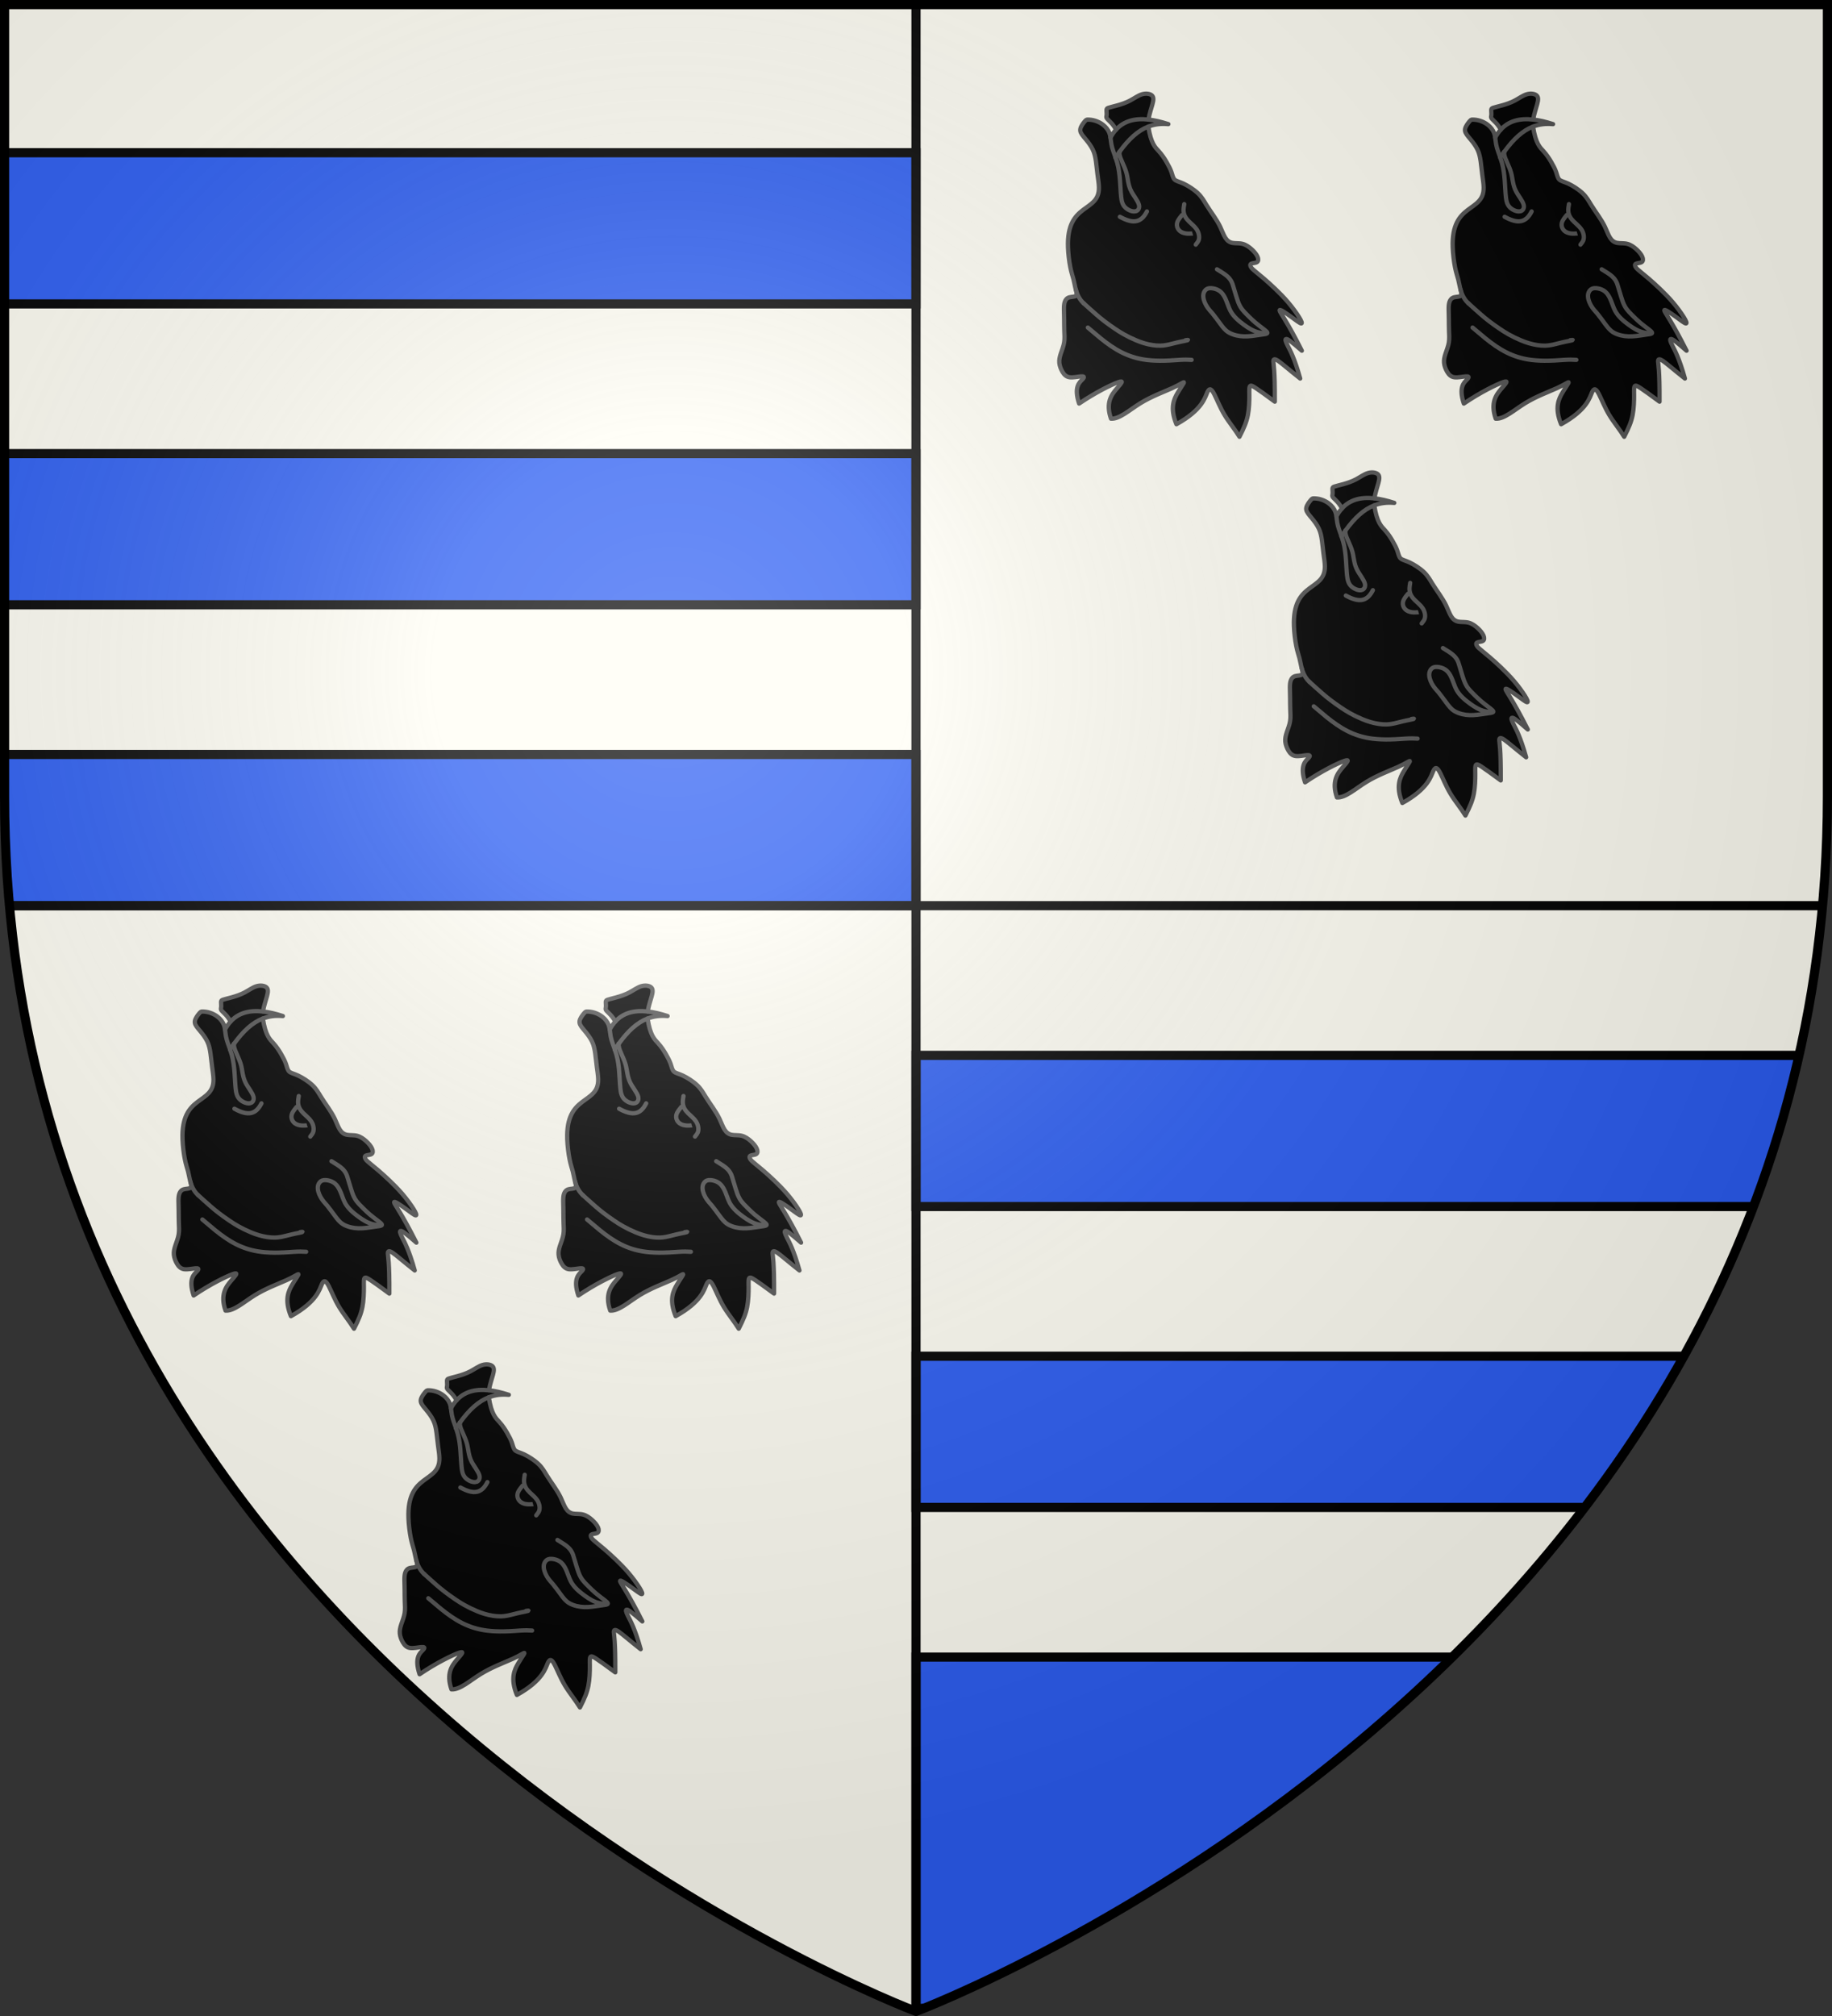
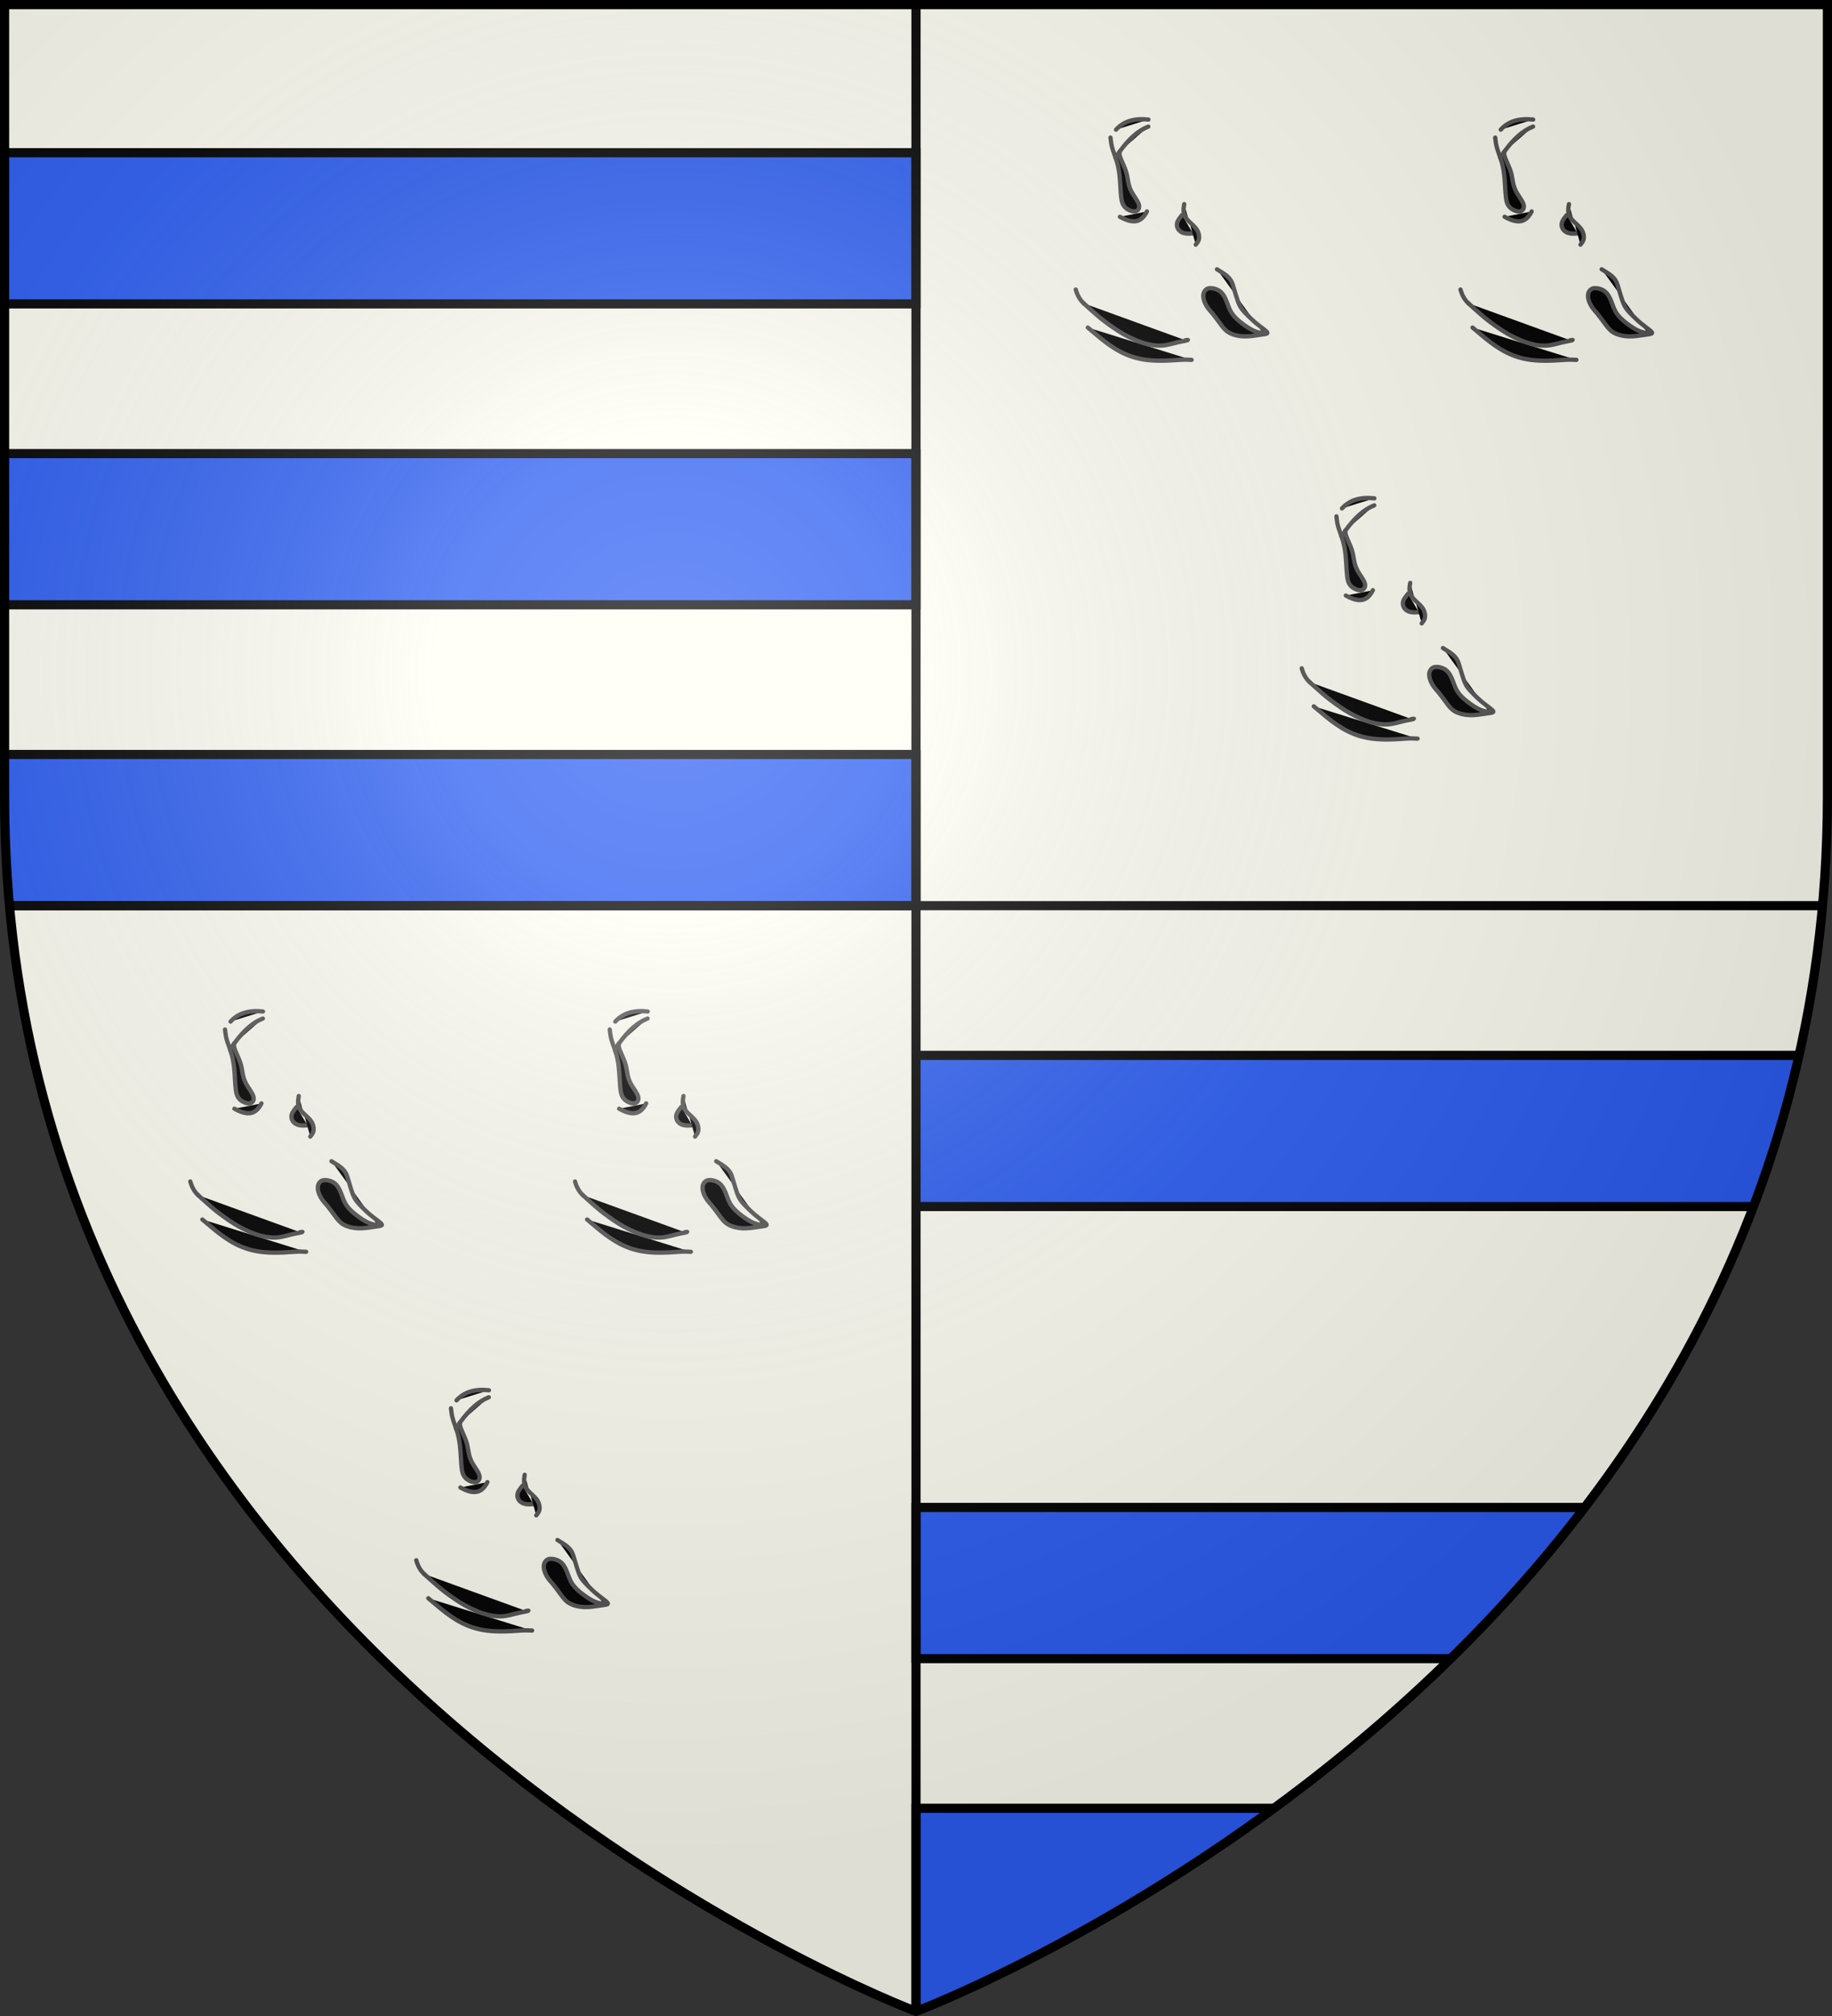
<svg xmlns="http://www.w3.org/2000/svg" xmlns:xlink="http://www.w3.org/1999/xlink" width="600px" height="660px" viewBox="0 0 600 660" version="1.1">
  <rect x="0" y="0" width="600" height="660" fill="#333333" stroke="none" />
  <defs>
    <clipPath id="m">
      <path id="s" d="M1.5,1.5v259.23C1.5,546.18,300,658.5,300,658.5s298.5-112.32,298.5-397.77V1.5H1.5z" />
    </clipPath>
    <g id="b" transform="matrix(0 .156 -.156 0 0 0)" stroke="#545454" stroke-width="9" stroke-linecap="round" stroke-linejoin="round">
-       <path d="m33.978 631.89c1.383-12.561 4.588-26.455 9.591-41.771-1.469 15.349 0.263 29.136 5.194 41.988 35.974-5.536 43.674-14.679 51.464-21.792 7.79-7.115 15.669-12.201 23.05-16.52 7.38-4.319 14.261-7.87 20.738-10.126 6.476-2.255 12.546-3.215 15.964-6.724s4.183-9.566 8.509-18.839c4.327-9.273 12.218-21.76 20.251-30.174s16.21-12.752 24.17-17.668 15.704-10.406 23.271-15.492c7.567-5.088 14.958-9.771 23-13.609 8.041-3.836 16.734-6.826 22.822-10.694s9.575-8.611 10.801-14.882c1.228-6.271 0.195-14.068 2.007-21.264 1.814-7.196 6.473-13.791 11.546-19.324 5.072-5.534 10.559-10.005 15.482-12.159 4.923-2.155 9.283-1.994 11.345 1.141 2.064 3.134 1.831 9.24 3.263 12.07s4.526 2.384 7.566 0.36 6.025-5.625 9.697-10.112c3.672-4.486 8.034-9.859 13.806-16.58 5.771-6.723 12.955-14.794 21.4-23.648 8.445-8.855 18.154-18.491 28.78-27.52 10.625-9.029 22.169-17.449 30.631-22.716s13.842-7.381 13.524-4.562-6.338 10.57-14.11 21.329c-7.772 10.758-17.298 24.524-13.068 23.956 4.231-0.566 22.219-15.466 84.394-46.711-20.162 22.94-24.448 29.606-24.542 32.559s3.999 2.192 13.894-2.794c9.894-4.986 25.589-14.198 69.018-26.311-19.604 24.888-31.108 37.704-36.562 45.619-5.455 7.916-4.86 10.931 0.792 10.774s16.365-3.489 84.362-3.114c-30.481 41.515-34.772 48.109-33.415 51.112 1.356 3.004 8.361 2.417 19.918 2.345 11.556-0.074 27.665 0.369 41.704 3.09 14.04 2.721 26.011 7.723 45.45 17.631-16.005 9.909-30.351 22.062-45.789 31.36s-31.966 15.74-42.735 21.209c-10.769 5.47-15.778 9.967-5.094 14.869 10.685 4.901 37.062 10.206 67.31 64.981-34.868 14.408-53.284 4.897-66.314-2.812-13.03-7.709-20.675-13.616-21.641-12.876-0.968 0.74 4.742 8.126 12.348 24.912 7.604 16.786 17.102 42.972 31.448 66.296 14.344 23.324 33.534 43.785 32.495 61.816-33.621 11.718-50.36-1.25-62.289-11.352-11.928-10.102-19.044-17.341-14.344-3.947 4.701 13.392 21.219 47.419 44.902 82.25-35.055 11.75-44.81-1.252-50.425-6.736s-7.09-3.45-6.604 2.8 2.935 16.715 1.837 24.034c-1.097 7.317-5.741 11.489-11.382 14.85-5.64 3.361-12.279 5.911-18.642 6.54s-12.451-0.666-19.542-3.002c-7.09-2.335-15.182-5.713-23.384-7.05-8.2-1.337-16.508-0.635-24.869-0.328-8.361 0.309-16.776 0.223-24.46 0.33-7.685 0.106-14.639 0.407-20.721 0.416-6.082 9e-3 -11.294-0.274-15.62-1.87-4.327-1.596-7.77-4.508-9.146-9.488-1.377-4.981-0.689-12.031-3.721-14.342-2.494-1.899-7.503-0.596-12.582 0.792-1.1 0.3-2.204 0.605-3.285 0.881-6.077 1.556-11.476 2.239-17.924 3.934-6.446 1.695-13.941 4.402-25.72 6.75-11.78 2.348-27.844 4.334-41.481 4.834-95.464 3.496-72.048-65.886-125.97-64.969-7.702 0.131-16.984 1.698-26.364 2.91-9.379 1.214-18.858 2.074-27.7 3.303-8.841 1.229-17.049 2.826-25.026 6.607-7.976 3.781-15.725 9.745-22.281 15.195-6.558 5.449-11.922 10.384-17.384 11.115-5.463 0.731-11.02-2.739-15.491-6.001-4.47-3.263-7.851-6.316-7.926-7.857-0.569-11.831 3.421-24.495 10.918-34.042 4.586-5.84 10.484-10.515 16.749-13.001 3.236-1.285 6.569-1.985 9.979-2.49-6.321-3.43-11.858-7.303-16.616-11.638-3.914 2.04-7.676 4.48-11.121 7.35-4.365 3.636-8.219 7.965-10.711 10.318-5.279 4.982-4.444 1.094-15.568 2.199-6.246 0.62-7.303-0.576-8.418-3.703-2.811-7.885-6.001-28.054-15.242-45.582-4.62-8.765-10.754-16.871-13.191-25.144-2.439-8.273-1.183-16.712 2.359-20.711 7.4-8.355 24.778 2.689 50.671 7.225z" />
      <path d="m234.33 561.33c4.487 3.652 6.606 5.229 8.315 6.405 1.708 1.176 3.004 1.952 4.29 2.566 9.005 4.291 17.532 0.551 21.988-5.76 3.184-4.508 4.29-10.328 4.471-15.45 0.072-2.049-2e-3 -3.986-0.454-10.665" />
      <path d="m211.43 556.75c5.872 1.006 8.572 1.281 10.708 1.39 2.135 0.107 3.705 0.048 5.2-0.121 17.941-2.021 25.018-19.615 37.506-27.684 7.284-4.707 16.41-6.174 22.988-3.638 1.88 0.725 3.551 1.776 8.671 5.84" />
      <path d="m470.49 759.13c15.819-18.672 19.199-22.735 22.471-26.79 22.906-28.385 40.501-56.405 45.464-96.742 1.417-11.525 1.805-24.055 1.626-35.309-0.269-16.881-1.81-30.891-2.15-41.915-0.114-3.675-0.094-7.018 0.381-17.145" />
      <path d="m71.815 711.58c4.514-0.667 9.16-0.991 13.889-1.869 9.026-1.677 18.354-5.374 27.981-8.724" />
      <path d="m419.66 767.77c3.28-3.624 6.665-7.36 10.196-11.276 4.516-5.01 9.271-10.316 13.826-15.604 4.556-5.286 8.912-10.554 13.324-16.296 5.514-7.179 11.115-15.101 16.189-22.634 4.059-6.025 7.78-11.801 11.431-18.274 4.562-8.089 9.015-17.266 12.786-26.359 2.263-5.455 4.28-10.88 5.964-16.564 3.368-11.369 5.397-23.771 5.111-34.355-0.239-8.819-2.086-16.375-4.044-24.212-1.566-6.27-3.203-12.72-4.424-18.681-0.611-2.981-1.119-5.839-1.621-8.266-1.006-4.853-1.995-7.98-1.855-5.436 0.035 0.636 0.141 1.626 0.588 4.329" />
      <path d="m390.72 784.41c11.036-3.016 21.258-8.159 28.935-16.642" />
      <path d="m113.69 700.99c3.655-1.272 7.354-2.495 11.095-3.538 24.174-6.737 50.16-5.99 70.891-8.215 9.07-0.974 17.135-2.516 23.289-9.172 5.275-5.706 9.146-15.17 7.463-21.529-1.404-5.3-6.664-8.444-13.519-6.73-8.225 2.056-18.746 11.108-28.728 16.238-13.309 6.841-25.658 6.71-37.659 9.899-15 3.985-29.456 13.154-39.164 14.63-2.027 0.309-3.848 0.281-5.625 0.11" />
      <path d="m226.8 635.06c22.716 11.489 27.422 27.526 11.258 56.77" />
      <path d="m348.2 488.03c4.442-7.308 6.527-10.556 8.201-13.06s2.936-4.261 4.178-5.838c8.695-11.039 16.416-13.242 24.191-15.538 6.664-1.968 13.368-4.001 20.575-6.232 7.207-2.232 14.918-4.662 21.46-8.496 4.362-2.555 8.205-5.735 11.719-8.992 2.634-2.444 5.084-4.93 7.724-7.616 4.4-4.475 9.329-9.501 13.81-14.774 5.378-6.326 10.109-13.006 14.514-18.612 2.204-2.803 4.325-5.336 5.869-6.259 1.029-0.615 1.801-0.515 2.395 0.273 1.186 1.573 1.659 5.89 2.301 10.579 0.965 7.032 2.315 14.899 3.125 22.28 1.215 11.071 1.216 21.048-1.317 31.62-1.409 5.874-3.599 11.932-6.688 16.832-4.322 6.86-10.402 11.45-17.206 16.49-7.775 5.76-16.495 12.106-21.794 16.468-3.31 2.726-5.285 4.676-7.455 6.532-12.589 10.768-31.786 18.381-42.036 8.429-2.474-2.402-4.428-5.827-3.944-12.418 0.345-4.706 1.933-11.028 5.051-15.99 6.237-9.924 18.599-14.414 29.776-18.562 4.471-1.66 8.752-3.265 12.755-5.399 12.008-6.402 21.501-17.565 29.741-28.99 6.866-9.52 12.862-19.224 15.386-29.859 0.253-1.064 0.471-2.136 0.724-3.485 0.254-1.349 0.544-2.973 1.099-6.235" />
      <path d="m48.763 632.11c8.39 21.871 26.046 41.032 52.966 60.57" />
      <path d="m101.73 692.68c3.801 2.759 7.786 5.525 11.956 8.307" />
      <path d="m55.199 699.94c-17.535-15.979-24.501-38.265-21.221-68.049" />
    </g>
    <radialGradient id="a" cx="220" cy="220" r="390" gradientUnits="userSpaceOnUse">
      <stop stop-color="#fff" stop-opacity=".314" offset="0" />
      <stop stop-color="#fff" stop-opacity=".25" offset=".2" />
      <stop stop-color="#6b6b6b" stop-opacity=".125" offset=".6" />
      <stop stop-opacity=".125" offset="1" />
    </radialGradient>
  </defs>
  <use xlink:href="#s" fill="#fffef4" />
  <g id="b_set">
    <use xlink:href="#b" transform="translate(258.7 449.84)" />
    <use xlink:href="#b" transform="translate(184.7 325.84)" />
    <use xlink:href="#b" transform="translate(310.7 325.84)" />
  </g>
  <use xlink:href="#b_set" transform="translate(290 -292)" />
  <g clip-path="url(#m)" fill="#2b5df2" stroke="#000" stroke-width="3">
-     <path d="M0 50h300v49.5h-300z m0 98.5h300v49.5h-300z m0 98.5h300v49.5h-300z m300 98.5h300v49.5h-300z m0 98.5h300v49.5h-300z m0 98.5h300v115h-300z" />
+     <path d="M0 50h300v49.5h-300z m0 98.5h300v49.5h-300z m0 98.5h300v49.5h-300z m300 98.5h300v49.5h-300m0 98.5h300v49.5h-300z m0 98.5h300v115h-300z" />
    <path d="M0 296.5h600 M300,0v660" />
  </g>
  <use xlink:href="#s" fill="url(#a)" stroke="#000" stroke-width="3" />
</svg>